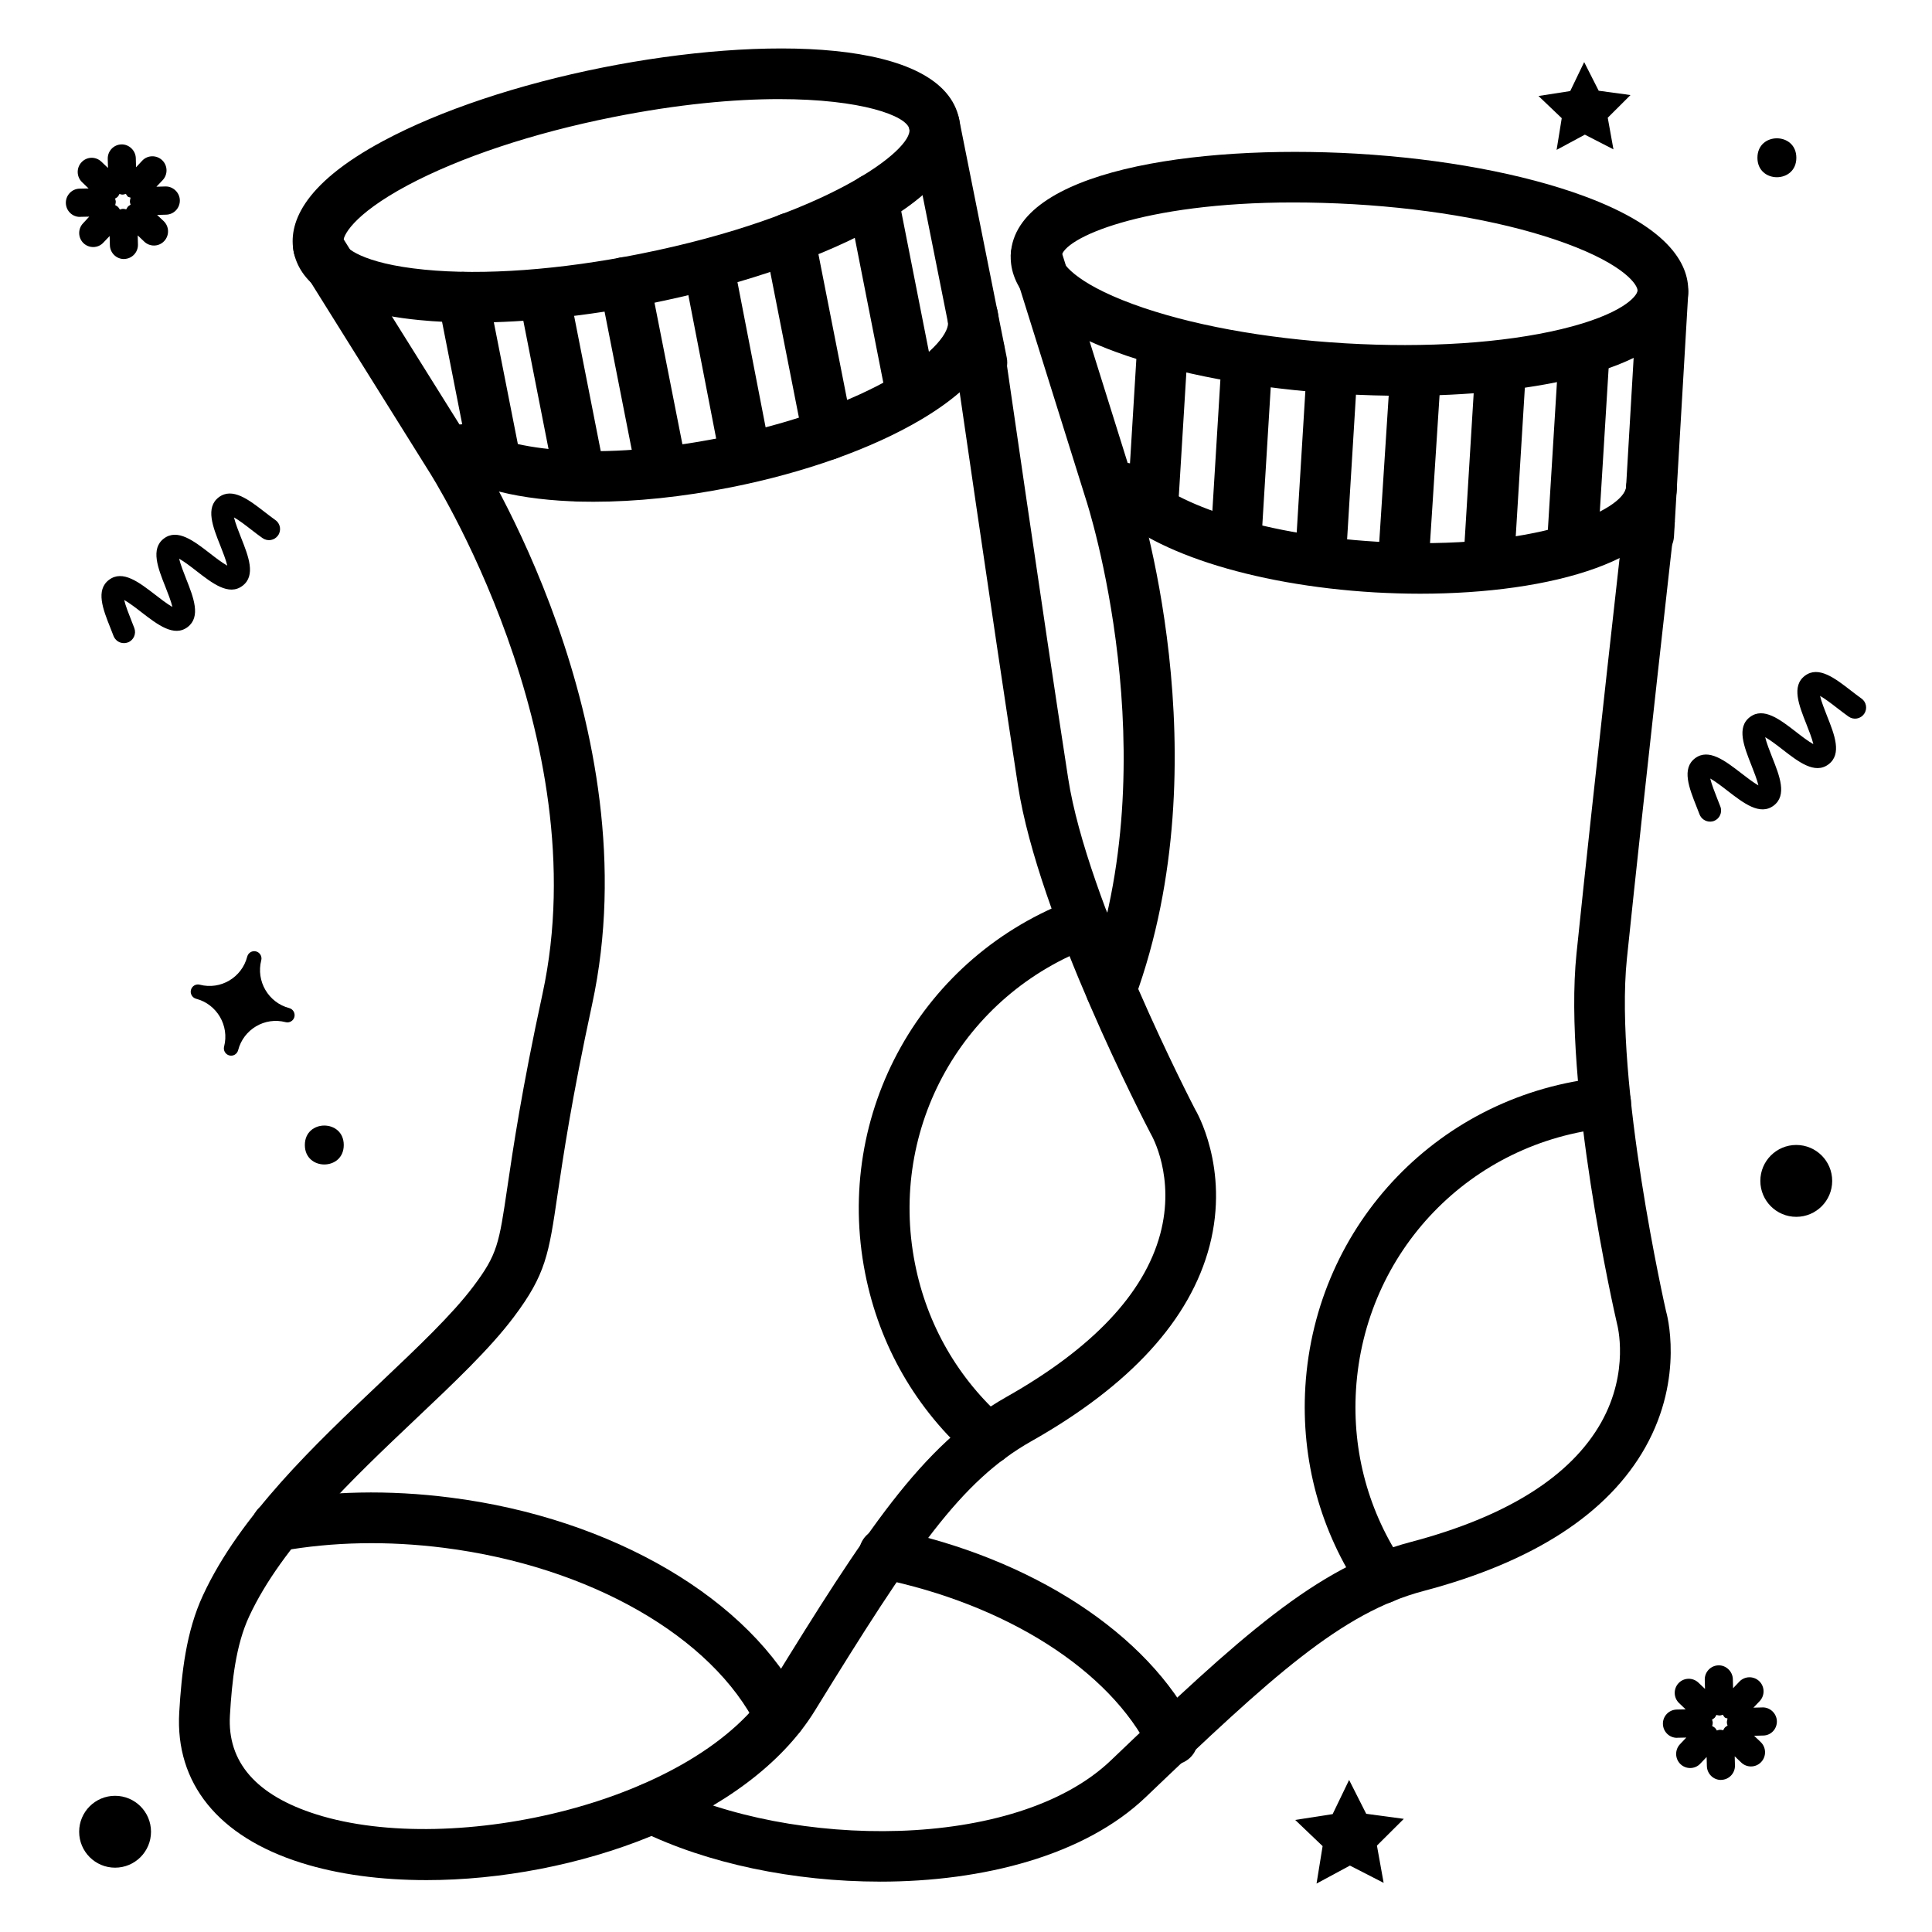
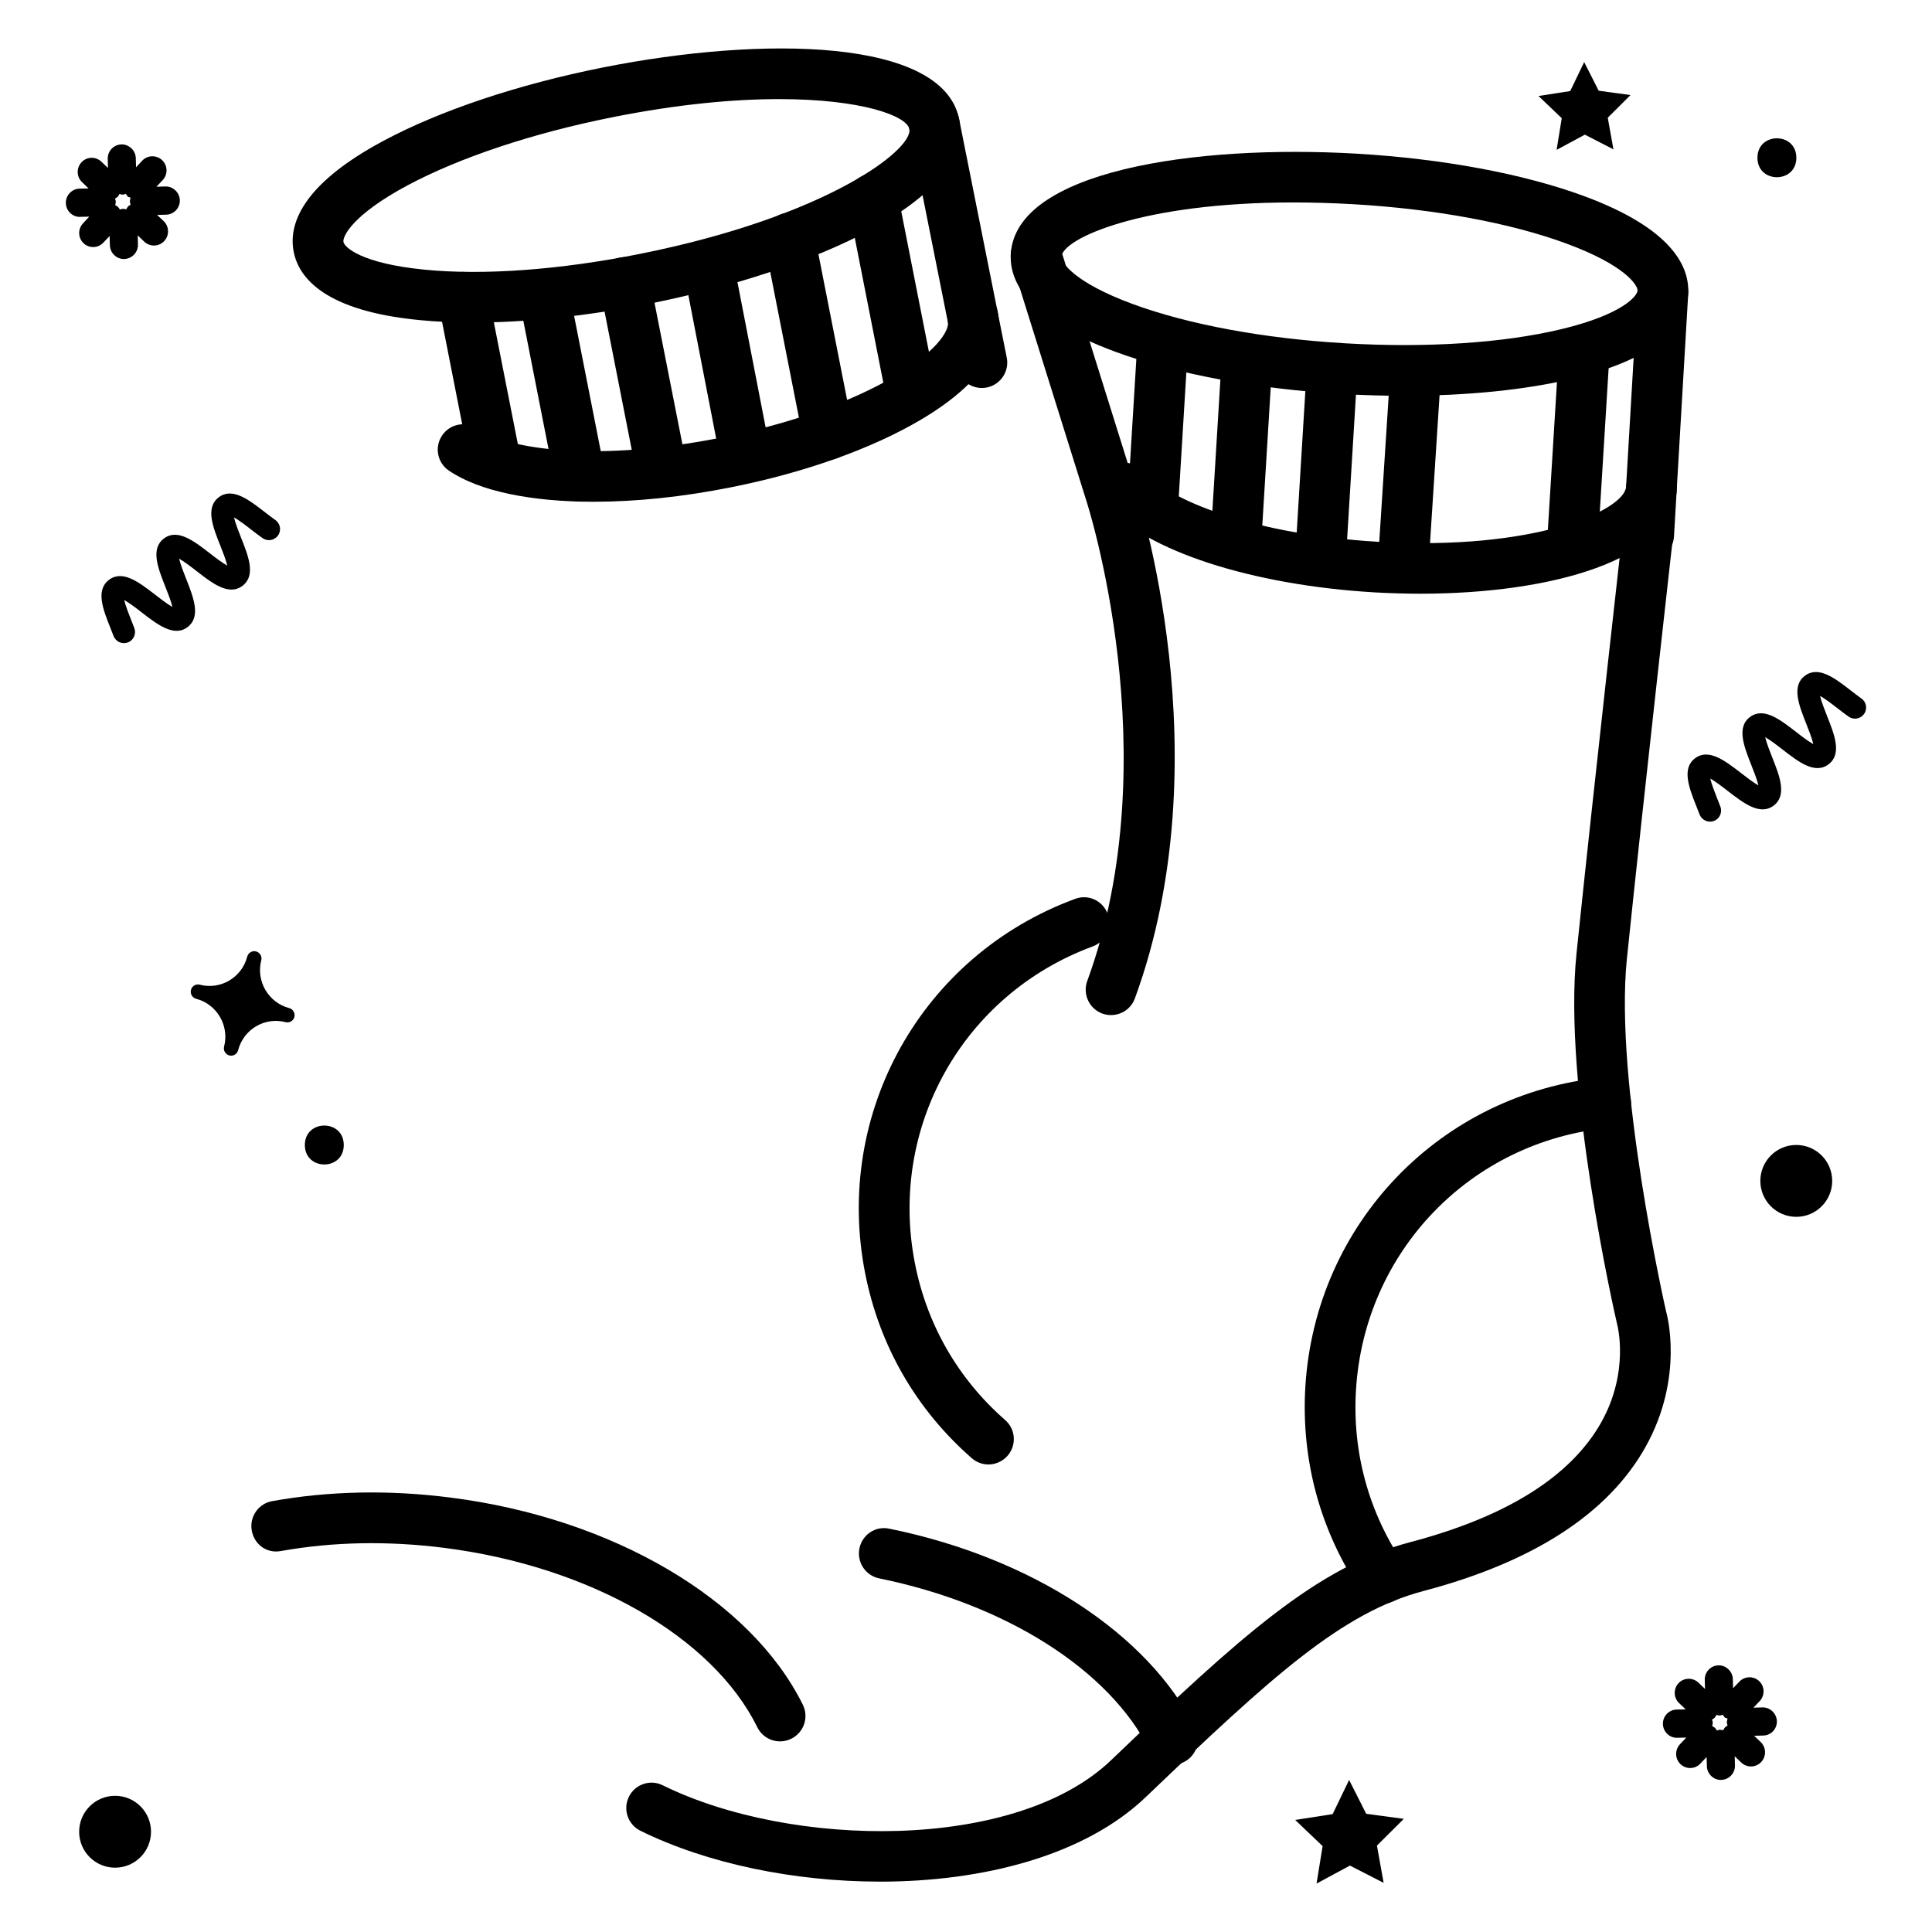
<svg xmlns="http://www.w3.org/2000/svg" fill="#000000" width="800px" height="800px" version="1.1" viewBox="144 144 512 512">
  <g>
    <path d="m184.02 629.43c0 5.258-4.262 9.523-9.523 9.523-5.258 0-9.52-4.266-9.52-9.523 0-5.258 4.262-9.523 9.52-9.523 5.262 0 9.523 4.266 9.523 9.523" />
    <path d="m629.55 456.95c0 5.258-4.262 9.523-9.523 9.523-5.258 0-9.52-4.266-9.52-9.523 0-5.258 4.262-9.523 9.52-9.523 5.262 0 9.523 4.266 9.523 9.523" />
    <path d="m510.68 642.98-8.934-4.582-8.848 4.769 1.609-9.926-7.269-6.938 9.926-1.543 4.363-9.051 4.535 8.965 9.961 1.344-7.121 7.086z" />
    <path d="m571.58 183.58-7.574-3.894-7.488 4.031 1.359-8.398-6.164-5.879 8.414-1.309 3.695-7.676 3.848 7.59 8.43 1.145-6.031 6.012z" />
    <path d="m191.66 197.06c-0.051-2.062-1.848-3.711-3.828-3.644l-2.387 0.07 1.664-1.746c1.41-1.496 1.359-3.863-0.133-5.289-1.496-1.414-3.863-1.379-5.273 0.113l-1.648 1.766-0.066-2.418c-0.051-2.066-1.848-3.711-3.812-3.644-2.047 0.051-3.676 1.762-3.625 3.828l0.066 2.418-1.746-1.664c-1.496-1.426-3.848-1.375-5.258 0.137-1.41 1.496-1.359 3.863 0.133 5.289l1.73 1.664-2.402 0.051c-2.047 0.051-3.676 1.777-3.625 3.828 0.051 2.031 1.695 3.66 3.711 3.66 0.035 0 0.066 0 0.082-0.016l2.402-0.051-1.629 1.762c-1.426 1.48-1.359 3.863 0.117 5.273 0.723 0.688 1.645 1.023 2.57 1.023 0.973 0 1.965-0.387 2.688-1.176l1.664-1.746 0.066 2.438c0.051 2.031 1.715 3.66 3.711 3.66 0.035 0 0.066 0 0.102-0.016 2.047-0.051 3.676-1.766 3.625-3.828l-0.066-2.422 1.746 1.664c0.723 0.688 1.645 1.023 2.57 1.023 0.973 0 1.965-0.387 2.703-1.176 1.41-1.496 1.359-3.863-0.133-5.289l-1.746-1.645 2.402-0.066c2.047-0.051 3.676-1.766 3.625-3.832zm-15.062 2.285c-0.301 0-0.57 0.117-0.84 0.184-0.152-0.25-0.285-0.504-0.504-0.707-0.219-0.199-0.488-0.316-0.723-0.469 0.051-0.285 0.152-0.551 0.152-0.855 0-0.301-0.117-0.586-0.184-0.875 0.234-0.152 0.504-0.27 0.707-0.488s0.32-0.488 0.453-0.738c0.246 0.07 0.484 0.172 0.75 0.172h0.102c0.301 0 0.57-0.117 0.84-0.203 0.152 0.25 0.285 0.504 0.504 0.723 0.219 0.203 0.52 0.168 0.754 0.301-0.082 0.336-0.184 0.656-0.184 1.023 0 0.301 0.117 0.57 0.184 0.84-0.234 0.152-0.504 0.285-0.707 0.504-0.199 0.219-0.297 0.473-0.449 0.723-0.27-0.047-0.555-0.148-0.855-0.133z" />
    <path d="m614.89 600.13c-0.051-2.066-1.832-3.711-3.812-3.644l-2.402 0.066 1.664-1.746c1.41-1.496 1.359-3.863-0.133-5.289-1.496-1.41-3.848-1.359-5.258 0.133l-1.664 1.746-0.066-2.418c-0.051-2.066-1.848-3.711-3.812-3.644-2.047 0.051-3.68 1.762-3.629 3.828l0.066 2.418-1.746-1.664c-1.496-1.41-3.848-1.359-5.258 0.133-1.41 1.496-1.359 3.863 0.133 5.289l1.746 1.664-2.402 0.051c-2.047 0.051-3.68 1.762-3.629 3.828 0.051 2.031 1.695 3.66 3.711 3.66 0.035 0 0.066 0 0.082-0.016l2.402-0.051-1.664 1.762c-1.41 1.496-1.359 3.863 0.133 5.289 0.723 0.688 1.645 1.023 2.57 1.023 0.973 0 1.965-0.387 2.688-1.176l1.664-1.746 0.066 2.418c0.051 2.031 1.715 3.66 3.711 3.66 0.035 0 0.066 0 0.102-0.016 2.047-0.051 3.68-1.762 3.629-3.828l-0.066-2.418 1.746 1.664c0.723 0.688 1.645 1.023 2.57 1.023 0.973 0 1.965-0.387 2.703-1.176 1.41-1.496 1.359-3.863-0.133-5.289l-1.746-1.664 2.402-0.066c2.055-0.012 3.684-1.723 3.633-3.805zm-15.066 2.285c-0.301 0-0.57 0.117-0.84 0.184-0.152-0.25-0.285-0.504-0.504-0.707s-0.488-0.32-0.738-0.469c0.066-0.285 0.152-0.555 0.152-0.855 0-0.301-0.117-0.586-0.184-0.875 0.234-0.152 0.504-0.27 0.707-0.488s0.32-0.488 0.453-0.738c0.25 0.051 0.488 0.152 0.754 0.152h0.102c0.301 0 0.57-0.117 0.84-0.203 0.152 0.25 0.285 0.504 0.504 0.723 0.219 0.203 0.52 0.168 0.754 0.301-0.082 0.336-0.184 0.656-0.184 1.023 0 0.301 0.117 0.57 0.184 0.84-0.234 0.152-0.504 0.285-0.707 0.504-0.203 0.219-0.301 0.488-0.453 0.723-0.25-0.031-0.535-0.133-0.84-0.113z" />
    <path d="m235.1 447.44c0 6.875-10.312 6.875-10.312 0s10.312-6.875 10.312 0" />
    <path d="m620.05 185.81c0 6.875-10.312 6.875-10.312 0s10.312-6.875 10.312 0" />
    <path d="m220.64 411.15c-5.508-1.445-8.832-7.121-7.406-12.664 0.27-1.023-0.352-2.082-1.379-2.352-1.023-0.27-2.066 0.352-2.336 1.379-1.426 5.543-7.07 8.883-12.578 7.441-1.023-0.27-2.066 0.352-2.336 1.379-0.27 1.023 0.352 2.082 1.379 2.352 5.508 1.445 8.832 7.121 7.406 12.664-0.27 1.023 0.352 2.082 1.379 2.352 1.023 0.27 2.066-0.352 2.336-1.379 1.426-5.543 7.07-8.883 12.578-7.441 1.023 0.27 2.066-0.352 2.336-1.379 0.25-1.023-0.352-2.082-1.379-2.352z" />
    <path d="m594.8 360.55c-0.168-0.219-0.301-0.469-0.402-0.723l-0.805-2.066c-1.965-4.953-3.996-10.094-0.387-12.812 3.609-2.719 7.977 0.672 12.207 3.93 1.293 1.008 3.258 2.519 4.586 3.258-0.336-1.477-1.242-3.777-1.848-5.309-1.965-4.973-4.016-10.094-0.387-12.812 3.609-2.719 7.977 0.672 12.207 3.945 1.293 1.008 3.242 2.519 4.586 3.242-0.336-1.477-1.242-3.777-1.848-5.309-1.965-4.973-4.016-10.094-0.387-12.812 3.609-2.719 7.992 0.672 12.207 3.945 0.941 0.723 1.883 1.445 2.769 2.082 1.328 0.922 1.645 2.769 0.707 4.098-0.941 1.328-2.769 1.645-4.098 0.707-0.973-0.688-1.98-1.461-2.988-2.234-1.293-1.008-3.258-2.519-4.586-3.258 0.336 1.477 1.242 3.777 1.848 5.309 1.98 4.973 4.016 10.109 0.387 12.832-3.609 2.719-7.977-0.672-12.191-3.945-1.293-1.008-3.258-2.519-4.586-3.258 0.336 1.477 1.242 3.777 1.848 5.309 1.98 4.973 4.016 10.109 0.387 12.832-3.629 2.719-7.977-0.672-12.207-3.93-1.293-1.008-3.258-2.519-4.586-3.258 0.336 1.477 1.242 3.777 1.848 5.309l0.84 2.148c0.57 1.527-0.203 3.223-1.715 3.797-1.258 0.445-2.633 0.008-3.406-1.016z" />
    <path d="m174.49 313.26c-0.168-0.219-0.301-0.469-0.402-0.723l-0.805-2.062c-1.984-4.973-4.016-10.094-0.387-12.816 3.629-2.719 7.977 0.672 12.207 3.93 1.293 1.008 3.258 2.519 4.586 3.258-0.336-1.477-1.242-3.777-1.848-5.309-1.98-4.969-4.012-10.105-0.402-12.828 3.609-2.719 7.977 0.672 12.207 3.945 1.293 1.008 3.242 2.519 4.586 3.242-0.336-1.477-1.242-3.777-1.848-5.309-1.98-4.949-4.012-10.09-0.402-12.809s7.992 0.672 12.207 3.945c0.941 0.723 1.883 1.445 2.769 2.082 1.348 0.922 1.668 2.769 0.727 4.098s-2.773 1.645-4.098 0.707c-0.977-0.672-1.984-1.461-2.988-2.234-1.293-1.008-3.258-2.519-4.586-3.258 0.336 1.477 1.242 3.777 1.848 5.309 1.98 4.973 4.016 10.109 0.387 12.832-3.609 2.719-7.977-0.672-12.191-3.945-1.293-1.008-3.258-2.519-4.586-3.258 0.336 1.477 1.242 3.777 1.848 5.309 1.965 4.965 3.996 10.102 0.387 12.824-3.609 2.719-7.977-0.672-12.207-3.93-1.293-1.008-3.258-2.519-4.586-3.258 0.336 1.477 1.242 3.777 1.848 5.309l0.84 2.148c0.566 1.527-0.203 3.223-1.715 3.793-1.262 0.469-2.637 0.035-3.394-0.992z" />
    <path d="m520.36 301.34c-3.996 0-8.043-0.133-12.074-0.352-32.68-1.93-60.66-11.051-71.289-23.227-2.434-2.789-2.148-7.035 0.656-9.473 2.754-2.434 7.019-2.148 9.473 0.656 6.633 7.59 28.852 16.676 61.934 18.625 41.883 2.504 65.512-8.379 65.883-14.629 0.219-3.711 3.324-6.398 7.106-6.312 3.723 0.199 6.543 3.391 6.324 7.086-1.125 18.742-33.352 27.625-68.012 27.625z" />
    <path d="m580.9 292.54c-0.133 0-0.27-0.016-0.387-0.016-3.711-0.219-6.531-3.391-6.312-7.106l3.777-64.371c0.234-3.711 3.527-6.398 7.106-6.312 3.711 0.219 6.531 3.391 6.312 7.106l-3.777 64.371c-0.219 3.574-3.176 6.328-6.719 6.328z" />
    <path d="m377.21 642.65c-22.754 0-45.879-4.785-63.496-13.484-3.324-1.645-4.684-5.66-3.055-8.984 1.629-3.344 5.66-4.719 8.984-3.055 34.09 16.793 93.422 17.602 118.75-6.602 34.059-32.562 54.547-51.32 79.449-57.871 25.477-6.719 42.453-17.398 50.516-31.738 7.574-13.535 4.231-25.844 4.199-25.98-0.707-2.973-14.375-63.195-10.766-98.242 4.516-43.715 12.695-116.14 12.695-116.14l13.352 1.512s-8.18 72.379-12.695 116.01c-3.375 32.848 10.242 92.836 10.379 93.422 0.102 0.301 5.004 17.312-5.457 35.988-9.891 17.633-29.676 30.445-58.793 38.137-21.766 5.742-40.223 22.672-73.605 54.598-16.176 15.5-43.062 22.434-70.453 22.434z" />
    <path d="m510.42 568.98c-2.148 0-4.266-1.043-5.559-2.957-10.949-16.156-16.105-35.016-14.93-54.547 2.652-43.262 35.855-77.723 78.914-81.938 4.016-0.168 6.984 2.367 7.356 6.027 0.352 3.695-2.352 6.984-6.027 7.356-36.461 3.559-64.57 32.73-66.82 69.375-1.023 16.523 3.359 32.512 12.629 46.184 2.082 3.074 1.277 7.254-1.781 9.336-1.18 0.777-2.488 1.164-3.781 1.164z" />
    <path d="m516.11 248.89c-5.34 0-10.816-0.152-16.355-0.469-22.824-1.344-44.219-5.324-60.223-11.219-23.613-8.699-28.078-18.895-27.66-25.914 1.277-21.883 48.332-29.055 91.625-26.566 22.824 1.344 44.219 5.324 60.223 11.219 23.613 8.699 28.078 18.875 27.66 25.895-0.418 7.019-6.027 16.625-30.496 22.488-12.562 3.004-28.062 4.566-44.773 4.566zm-29.406-51.238c-40.02 0-61.129 9.523-61.414 14.41-0.082 1.41 3.207 6.734 18.895 12.512 14.797 5.441 34.812 9.152 56.359 10.41 21.496 1.258 41.852-0.066 57.199-3.746 16.258-3.894 20.137-8.801 20.219-10.211 0.082-1.41-3.207-6.719-18.895-12.496-14.812-5.457-34.828-9.152-56.359-10.41-5.625-0.316-10.965-0.469-16.004-0.469z" />
    <path d="m438.44 413.01c-0.773 0-1.547-0.133-2.316-0.402-3.477-1.277-5.258-5.156-3.996-8.633 21.797-59.449-0.082-126.88-0.32-127.55l-19.648-62.758c-1.09-3.527 0.875-7.305 4.418-8.414 3.492-1.16 7.305 0.855 8.414 4.418l19.613 62.641c0.941 2.82 23.512 72.465 0.152 136.28-1.008 2.738-3.578 4.414-6.316 4.414z" />
    <path d="m560.68 295.14c-0.133 0-0.285-0.016-0.402-0.016-3.711-0.234-6.531-3.41-6.297-7.121l3.008-48.918c0.219-3.695 3.391-6.516 7.121-6.297 3.711 0.234 6.531 3.41 6.297 7.121l-3.008 48.914c-0.219 3.562-3.191 6.316-6.719 6.316z" />
-     <path d="m538.61 298.3c-0.133 0-0.285-0.016-0.402-0.016-3.711-0.219-6.535-3.41-6.297-7.106l2.805-45.762c0.219-3.695 3.258-6.449 7.121-6.297 3.711 0.234 6.531 3.41 6.297 7.121l-2.805 45.762c-0.219 3.543-3.191 6.297-6.719 6.297z" />
    <path d="m515.99 298.23c-0.133 0-0.285-0.016-0.418-0.016-3.711-0.25-6.516-3.441-6.281-7.137l3.106-48.098c0.234-3.711 2.719-6.297 7.137-6.281 3.711 0.25 6.516 3.441 6.281 7.137l-3.106 48.098c-0.238 3.559-3.191 6.297-6.719 6.297z" />
    <path d="m494.14 295.52c-0.133 0-0.285-0.016-0.402-0.016-3.711-0.234-6.531-3.41-6.297-7.121l2.652-43.344c0.234-3.711 3.527-6.297 7.121-6.297 3.711 0.234 6.531 3.41 6.297 7.121l-2.652 43.344c-0.219 3.559-3.191 6.312-6.719 6.312z" />
    <path d="m471.72 290.94c-0.133 0-0.27-0.016-0.402-0.016-3.711-0.234-6.531-3.41-6.297-7.121l2.621-42.891c0.219-3.711 2.652-6.281 7.121-6.297 3.711 0.234 6.531 3.41 6.297 7.121l-2.621 42.887c-0.219 3.562-3.191 6.316-6.719 6.316z" />
    <path d="m449.69 281.6c-0.133 0-0.285-0.016-0.402-0.016-3.711-0.234-6.531-3.41-6.297-7.121l2.453-40.203c0.219-3.695 2.922-6.5 7.121-6.297 3.711 0.234 6.531 3.41 6.297 7.121l-2.453 40.203c-0.219 3.559-3.191 6.312-6.719 6.312z" />
    <path d="m269.33 229.48c-5.004 0-9.758-0.219-14.191-0.656-25.039-2.434-31.926-11.168-33.301-18.07-1.379-6.902 1.629-17.598 23.828-29.457 15.047-8.043 35.688-14.945 58.105-19.414 42.473-8.445 90.113-7.777 94.414 13.688 4.281 21.48-39.48 40.391-81.938 48.887-16.59 3.293-32.746 5.023-46.918 5.023zm81.145-59.215c-11.875 0-26.652 1.309-44.082 4.785-21.16 4.215-40.473 10.648-54.395 18.07-14.727 7.894-17.266 13.621-16.977 15.016 0.27 1.395 4.785 5.691 21.43 7.32 15.668 1.562 36.023 0.066 57.164-4.18 49.473-9.891 72.449-27.66 71.371-33.082-0.703-3.512-12.695-7.93-34.512-7.93z" />
    <path d="m301.34 276.97c-16.641 0-30.398-2.805-38.391-8.262-3.074-2.082-3.863-6.266-1.762-9.34 2.082-3.07 6.262-3.859 9.336-1.762 8.312 5.676 32.074 8.852 64.641 2.352 18.035-3.594 34.426-9.406 46.117-16.34 10.328-6.113 14.461-11.789 13.922-14.477-0.723-3.644 1.645-7.172 5.273-7.91 3.695-0.688 7.188 1.645 7.91 5.273 1.344 6.785-1.059 17.281-20.254 28.668-12.965 7.691-30.852 14.074-50.348 17.953-12.883 2.582-25.312 3.844-36.445 3.844z" />
    <path d="m404.2 246.82c-3.156 0-5.945-2.215-6.602-5.406l-12.613-63.227c-0.723-3.644 1.645-7.172 5.273-7.91 3.711-0.688 7.172 1.645 7.91 5.273l12.633 63.227c0.723 3.644-1.645 7.172-5.273 7.91-0.453 0.082-0.906 0.133-1.328 0.133z" />
-     <path d="m256.98 642.25c-11.992 0-23.375-1.496-33.168-4.586-21.949-6.918-33.418-21.094-32.312-39.887 0.621-10.43 1.812-21.395 6.312-31.051 9.809-21.145 29.605-39.867 47.074-56.395 9.723-9.219 18.91-17.902 24.551-25.41 6.414-8.531 6.801-11.25 9.02-26.301 1.512-10.227 3.777-25.711 9.32-51.27 14.762-68.133-29.742-137.91-30.211-138.6l-34.844-55.75c-1.965-3.141-1.008-7.269 2.133-9.254 3.09-2 7.289-1.043 9.254 2.133l34.797 55.637c1.93 2.957 47.977 75.004 32.004 148.68-5.426 25.09-7.656 40.305-9.152 50.363-2.316 15.82-3.106 21.16-11.57 32.43-6.312 8.414-15.887 17.48-26.047 27.09-16.574 15.703-35.383 33.488-44.117 52.297-3.543 7.625-4.551 17.098-5.09 26.199-0.738 12.395 6.984 21.242 22.941 26.266 36.309 11.469 101.28-3.207 120.58-34.527 24.703-40.102 39.766-63.395 62.238-76.094 22.789-12.863 36.527-27.375 40.773-43.16 4.062-15.133-2.199-26.062-2.469-26.516-1.395-2.652-29.844-57.469-35.215-92.297-6.684-43.41-17.098-115.59-17.098-115.59l13.285-1.898s10.395 72.078 17.098 115.46c5.019 32.648 33.367 87.227 33.656 87.781 0.184 0.27 9.219 15.484 3.828 36.172-5.106 19.547-21.008 36.961-47.242 51.773-18.676 10.547-31.203 28.918-57.383 71.441-17.75 28.762-63.613 44.867-102.95 44.867z" />
    <path d="m385.1 252.92c-3.156 0-5.945-2.234-6.602-5.426l-9.742-49.457c-0.723-3.644 1.664-7.172 5.289-7.894 3.695-0.738 7.172 1.664 7.894 5.289l9.742 49.457c0.723 3.644-1.664 7.172-5.289 7.894-0.434 0.09-0.855 0.137-1.293 0.137z" />
    <path d="m363.46 265.87c-3.156 0-5.945-2.234-6.602-5.426l-10.242-52.027c-0.723-3.644 1.664-7.172 5.289-7.894 3.711-0.738 7.152 1.664 7.894 5.289l10.242 52.027c0.723 3.644-1.664 7.172-5.289 7.894-0.438 0.086-0.859 0.137-1.293 0.137z" />
    <path d="m341.37 270.69c-3.156 0-5.961-2.234-6.602-5.441l-9.453-48.734c-0.707-3.644 1.68-7.172 5.309-7.875 3.797-0.656 7.172 1.695 7.875 5.309l9.453 48.734c0.707 3.644-1.68 7.172-5.309 7.875-0.418 0.082-0.871 0.133-1.273 0.133z" />
    <path d="m319.36 275.42c-3.156 0-5.945-2.234-6.602-5.426l-9.805-49.824c-0.723-3.644 1.664-7.172 5.289-7.894 3.66-0.738 7.152 1.664 7.894 5.289l9.824 49.828c0.723 3.644-1.664 7.172-5.289 7.894-0.457 0.082-0.875 0.133-1.312 0.133z" />
    <path d="m297.64 276.93c-3.156 0-5.945-2.234-6.602-5.426l-9.438-48.027c-0.719-3.644 1.664-7.152 5.309-7.875 3.68-0.688 7.172 1.664 7.894 5.289l9.453 48.012c0.723 3.644-1.664 7.172-5.289 7.894-0.473 0.082-0.891 0.133-1.328 0.133z" />
    <path d="m275.42 273.7c-3.156 0-5.945-2.234-6.602-5.426l-8.695-44.219c-0.723-3.625 1.66-7.152 5.289-7.875 3.711-0.707 7.152 1.68 7.894 5.289l8.715 44.199c0.723 3.644-1.664 7.172-5.289 7.894-0.453 0.086-0.891 0.137-1.312 0.137z" />
    <path d="m405.95 532.1c-1.578 0-3.156-0.555-4.434-1.68-14.695-12.848-24.469-29.773-28.246-49.004-8.363-42.523 15.031-84.254 55.637-99.199 3.543-1.344 7.356 0.504 8.633 3.965 1.293 3.492-0.488 7.356-3.965 8.633-34.395 12.68-54.191 47.996-47.105 84.02 3.191 16.273 11.469 30.613 23.914 41.496 2.789 2.434 3.074 6.668 0.621 9.473-1.344 1.508-3.191 2.297-5.055 2.297z" />
    <path d="m350.71 605.48c-2.469 0-4.852-1.379-6.012-3.746-11.855-24-44.438-42.641-83.027-47.543-14.914-1.883-29.422-1.613-43.16 0.84-3.879 0.754-7.152-1.797-7.793-5.426-0.656-3.66 1.781-7.152 5.426-7.793 15.047-2.703 30.969-3.023 47.223-0.941 42.941 5.441 79.586 26.988 93.391 54.898 1.645 3.324 0.285 7.356-3.039 9-0.977 0.492-2.004 0.711-3.008 0.711z" />
    <path d="m454.73 611.71c-2.453 0-4.852-1.379-6.012-3.746-10.562-21.328-38.055-38.828-71.727-45.68-3.629-0.738-5.961-4.281-5.238-7.926 0.738-3.629 4.231-6.047 7.926-5.238 37.652 7.641 68.719 27.895 81.078 52.852 1.645 3.324 0.301 7.356-3.039 9-0.973 0.52-2 0.738-2.988 0.738z" />
  </g>
</svg>